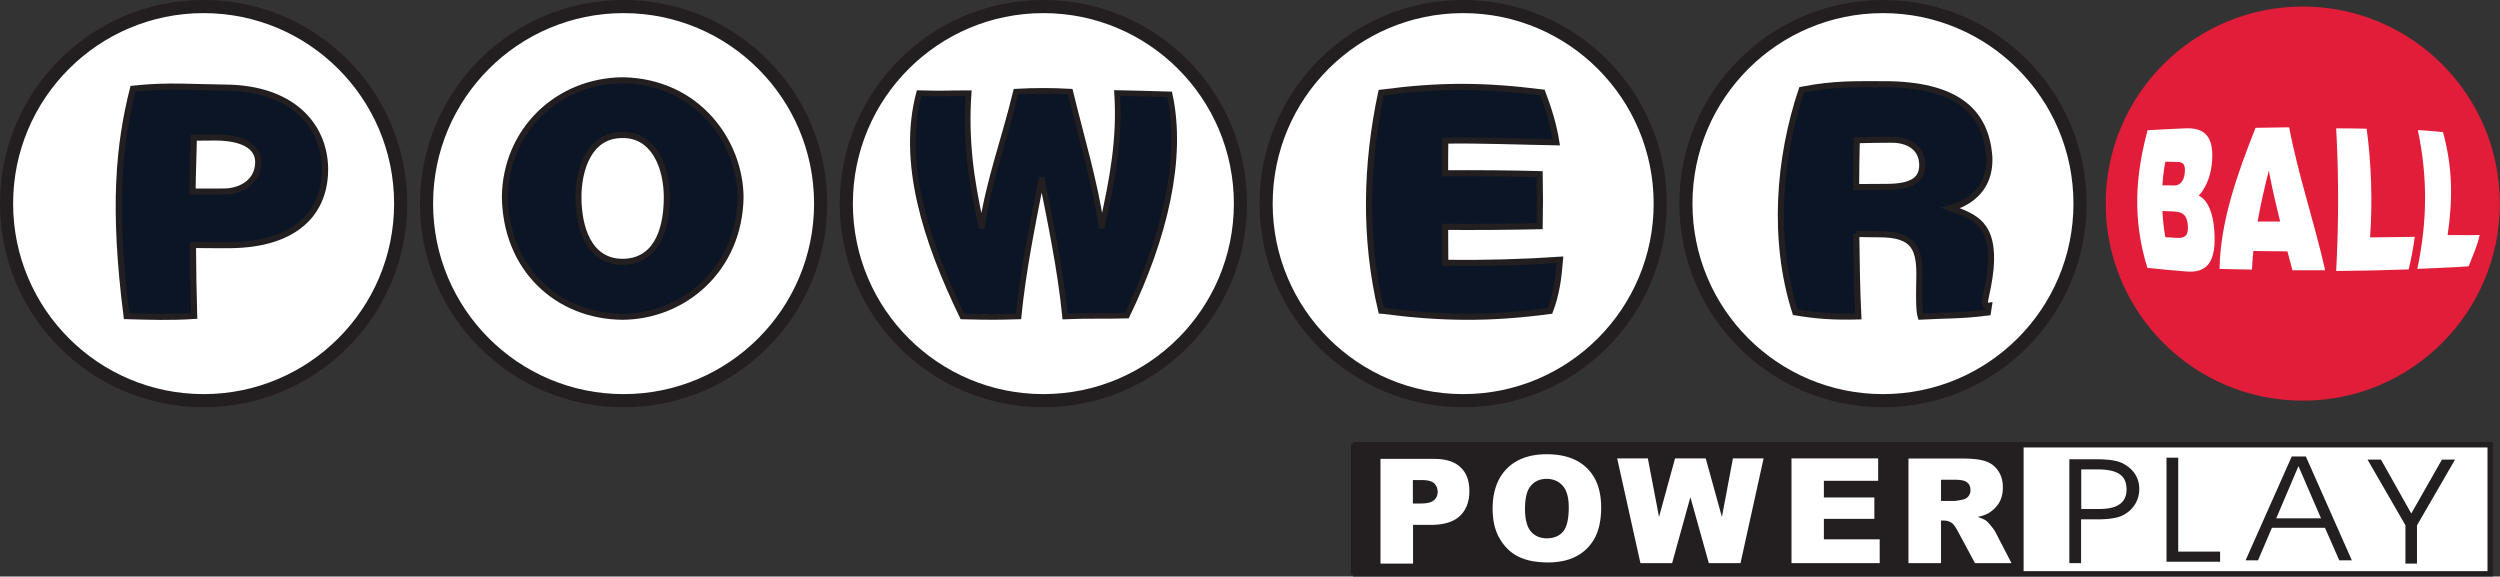
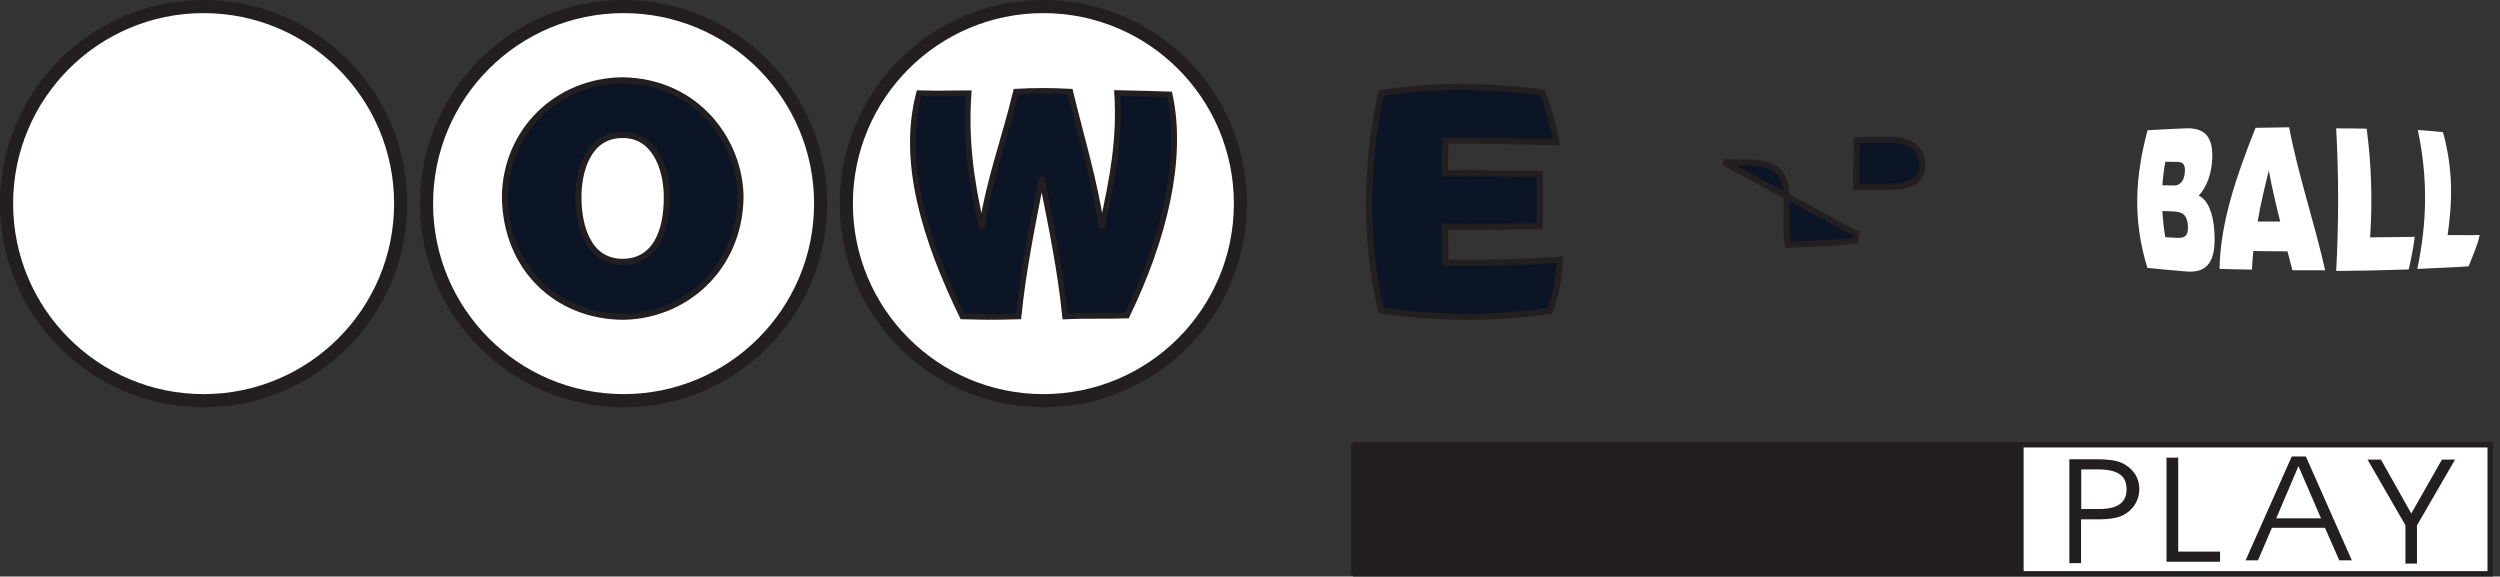
<svg xmlns="http://www.w3.org/2000/svg" viewBox="0 0 145.13 33.47">
  <rect x="0" y="0" width="145.13" height="33.47" fill="#333333" stroke="none" />
  <path fill="#fff" stroke="#231f20" stroke-width=".312" stroke-miterlimit="2.613" d="M78.7 25.82h65.86v7.49H78.7v-7.49z" />
  <path fill-rule="evenodd" clip-rule="evenodd" fill="#231f20" stroke="#231f20" stroke-width=".09" stroke-miterlimit="2.613" d="M78.47 25.82h38.96v7.49H78.47v-7.49z" />
-   <path d="M80.14 26.64h3.12c.68 0 1.19.16 1.53.49.34.32.51.78.51 1.38 0 .61-.18 1.09-.55 1.44-.37.35-.93.52-1.69.52h-1.03v2.25h-1.89v-6.08zm1.88 2.59h.46c.36 0 .62-.06.76-.19.15-.13.22-.29.22-.48s-.06-.35-.19-.49c-.13-.13-.37-.2-.72-.2h-.53v1.36zM86.65 29.52c0-.99.28-1.76.83-2.32.55-.55 1.32-.83 2.31-.83 1.01 0 1.79.27 2.34.81.55.54.82 1.3.82 2.28 0 .71-.12 1.29-.36 1.75-.24.45-.58.81-1.04 1.06-.45.25-1.01.38-1.69.38-.68 0-1.25-.11-1.7-.33-.45-.22-.81-.56-1.09-1.04-.28-.46-.42-1.05-.42-1.76zm1.88.01c0 .61.11 1.05.34 1.32.23.27.54.4.93.4.4 0 .72-.13.94-.39.22-.26.33-.73.33-1.41 0-.57-.12-.99-.35-1.25-.23-.26-.54-.4-.94-.4-.38 0-.68.13-.91.4-.23.26-.34.71-.34 1.33zM93.88 26.61h1.78l.65 3.4.93-3.4h1.78l.94 3.4.64-3.4h1.78l-1.34 6.08H99.2l-1.07-3.83-1.06 3.83h-1.84l-1.35-6.08zM104 26.61h5.03v1.3h-3.15v.97h2.93v1.24h-2.93v1.19h3.24v1.38H104v-6.08zM110.79 32.69v-6.07h3.13c.58 0 1.02.05 1.33.15.31.1.55.28.74.55.19.27.28.6.28.98 0 .34-.07.63-.21.87-.14.24-.34.44-.59.6-.16.1-.38.18-.66.24.22.07.39.15.49.22.07.05.17.16.3.32.13.16.22.29.26.38l.91 1.76h-2.12l-1-1.86c-.13-.24-.24-.4-.34-.47a.806.806 0 00-.46-.14h-.17v2.47h-1.89zm1.88-3.61h.79c.08 0 .25-.03.5-.08.12-.03.23-.09.31-.19.08-.1.12-.22.12-.35 0-.2-.06-.35-.19-.45-.12-.11-.36-.16-.7-.16h-.82v1.23h-.01z" fill-rule="evenodd" clip-rule="evenodd" fill="#fff" />
  <path d="M120.82 27.25v2.3h1c.56 0 .97-.09 1.23-.28.27-.19.4-.47.4-.86 0-.4-.13-.7-.4-.88-.27-.19-.7-.28-1.29-.28h-.94zm-.68-.59h1.47c.42 0 .76.02 1.01.06.25.04.46.1.63.19.3.16.54.37.7.62.16.26.24.54.24.86a1.676 1.676 0 01-.84 1.46c-.18.11-.4.19-.66.23-.26.05-.58.07-.97.07h-.91v2.54h-.68v-6.03h.01zM128.88 32.61h-3.11v-6.04h.68v5.45h2.43v.59zM131.08 32.53h-.72l2.68-6.03h.82l2.67 6.03h-.73l-.83-1.89h-3.08l-.81 1.89zm3.66-2.44l-1.31-3.03-1.29 3.03h2.6zM140.31 30.5v2.22h-.67v-2.23l-2.2-3.81h.78l1.76 3.13 1.78-3.13h.76l-2.21 3.82z" fill-rule="evenodd" clip-rule="evenodd" fill="#231f20" />
  <circle cx="11.82" cy="11.82" r="11.44" fill="#fff" stroke="#231f20" stroke-width=".763" />
  <circle cx="36.2" cy="11.82" r="11.44" fill="#fff" stroke="#231f20" stroke-width=".763" />
  <circle cx="60.57" cy="11.82" r="11.44" fill="#fff" stroke="#231f20" stroke-width=".763" />
-   <circle cx="84.94" cy="11.82" r="11.44" fill="#fff" stroke="#231f20" stroke-width=".763" />
-   <circle cx="109.31" cy="11.82" r="11.44" fill="#fff" stroke="#231f20" stroke-width=".763" />
-   <circle cx="133.68" cy="11.82" r="11.44" fill="#e11d39" />
-   <path d="M7.35 18.35c-.81-6.34-.45-9.95.37-13.2 2.03-.22 3.46-.08 5.5-.06 3.6.07 5.55 2.04 5.65 4.58.07 2.68-1.72 4.52-5.49 4.56-.73 0-1.45 0-2.18-.01.01 1.37.03 2.74.07 4.12-1.4.09-2.53.05-3.92.01zm5.64-7.23c1.01 0 2.01-.58 2-1.72-.01-1.23-1.61-1.43-2.52-1.42-.41 0-.81.01-1.22.01-.01.98-.07 2.15-.07 3.13.61.01 1.21 0 1.81 0z" fill="#0c1525" stroke="#231f20" stroke-width=".356" />
  <path d="M42.99 11.45c-.06 4.15-3.25 6.91-6.85 6.94-3.82-.04-6.78-2.82-6.83-6.97.05-3.83 3.04-6.72 6.83-6.76 4.37.07 6.83 3.59 6.85 6.79zm-9.41 0c0 1.65.54 3.74 2.56 3.75 1.82-.01 2.57-1.61 2.57-3.75 0-1.76-.76-3.66-2.61-3.61-1.9.01-2.52 1.98-2.52 3.61z" fill="#0c1525" stroke="#231f20" stroke-width=".35" />
  <path d="M63.94 13.11h.04c.62-2.78 1.04-5.06.87-7.71 1.71.04 1.79.04 3.05.08.81 3.7-.29 8.32-2.48 12.84-1.38.04-2.34-.01-3.59.05-.26-2.63-.81-5.28-1.34-7.94h-.04c-.52 2.66-1.06 5.31-1.32 7.94-1.47.04-1.55.04-3.26 0-2.18-4.51-3.57-8.98-2.52-12.96 1.54.04 1.58 0 2.88 0-.18 2.65.11 4.94.74 7.71h.04c.43-2.75 1.28-4.96 1.97-7.8 1.05-.06 2.1-.06 3.15 0 .69 2.84 1.38 5.04 1.81 7.79z" fill="#0c1525" stroke="#231f20" stroke-width=".327" />
  <path d="M80.18 18.03c-1-4.24-.88-8.51 0-12.65 3.44-.45 5.92-.44 9.36-.01.37.98.65 1.89.81 2.89-2.28-.04-4.31-.13-6.45-.1-.01.63-.01 1.27-.01 1.9 1.83-.01 3.66 0 5.49.05.02 1.01.02 2.01 0 3.02-1.83.04-3.66.05-5.49.04 0 .7.01 1.39.01 2.09 2.22.03 4.44-.03 6.66-.18-.09 1.1-.21 2-.58 2.97-3.52.47-6.28.44-9.8-.02z" fill="#0c1525" stroke="#231f20" stroke-width=".356" />
-   <path d="M107.76 13.58c.02 1.59.04 3.21.12 4.79-1.46.04-2.48-.04-3.66-.24-1.34-4.19-.97-8.94.37-12.92 1.96-.38 3.16-.32 5.12-.32 4.09.1 5.56 1.74 5.77 4.14.1 1.47-.65 2.6-2.24 3.05 1.41.51 2.53.91 2.32 3.48-.16 1.67-.6 2.28-.1 2.19l-.06.39c-1.5.2-2.52.16-3.9.24-.09-.3-.11-.92-.08-2.14.05-1.79-.26-2.64-2.31-2.64-.46 0-.9-.01-1.35-.02zm-.01-2.72c.58 0 1.17-.01 1.75-.01 1.37 0 2.11-.34 2.09-1.29-.02-.97-.77-1.45-1.78-1.45-.67 0-1.35.01-2.02.03-.02.91-.04 1.81-.04 2.72z" fill="#0c1525" stroke="#231f20" stroke-width=".353" />
+   <path d="M107.76 13.58l-.06.39c-1.5.2-2.52.16-3.9.24-.09-.3-.11-.92-.08-2.14.05-1.79-.26-2.64-2.31-2.64-.46 0-.9-.01-1.35-.02zm-.01-2.72c.58 0 1.17-.01 1.75-.01 1.37 0 2.11-.34 2.09-1.29-.02-.97-.77-1.45-1.78-1.45-.67 0-1.35.01-2.02.03-.02.91-.04 1.81-.04 2.72z" fill="#0c1525" stroke="#231f20" stroke-width=".353" />
  <path d="M124.66 15.55c-.88-2.85-.69-5.36.01-7.99.73-.04 1.46-.08 2.2-.11 1.04-.04 1.71.39 1.53 2.07-.09.87-.44 1.5-.76 1.84.54.24.83 1.04.9 1.97.15 1.91-.43 2.53-1.63 2.43-.75-.06-1.5-.13-2.25-.21zm1.04-6.16c-.08.45-.14.91-.17 1.37.23 0 .45 0 .68.01.33 0 .57-.24.62-.72.07-.65-.23-.66-.57-.65-.18-.01-.37-.01-.56-.01zm-.17 2.86c.03.51.08 1.01.17 1.52.23.01.47.03.7.04.4.02.66-.1.61-.73-.06-.73-.43-.79-.95-.81-.18-.01-.36-.01-.53-.02zM128.85 15.61c.04-2.69.99-5.43 2.09-8.19l1.95-.03c.52 2.76 1.47 5.53 2.09 8.3h-1.9c-.1-.37-.19-.73-.29-1.1-.66 0-1.32-.01-1.98-.02-.04.36-.06.72-.08 1.08-.63-.01-1.25-.02-1.88-.04zm2.86-5.71c-.25.99-.48 1.98-.65 2.96h1.31c-.25-.99-.48-1.98-.66-2.96zM135.62 15.73c.15-2.76.15-5.52 0-8.28.59 0 1.18.01 1.77.02.28 2.1.34 4.21.2 6.31l2.59-.03c-.08.63-.2 1.26-.35 1.89-1.4.05-2.8.08-4.21.09zM140.33 15.61c.58-2.75.61-5.31.03-8.06.45.02 1 .08 1.46.12.57 2.07.57 3.91.27 5.98.66-.02 1.2.02 1.86-.01-.12.61-.41 1.21-.64 1.82-1.07.08-1.9.09-2.98.15z" fill="#fff" />
</svg>